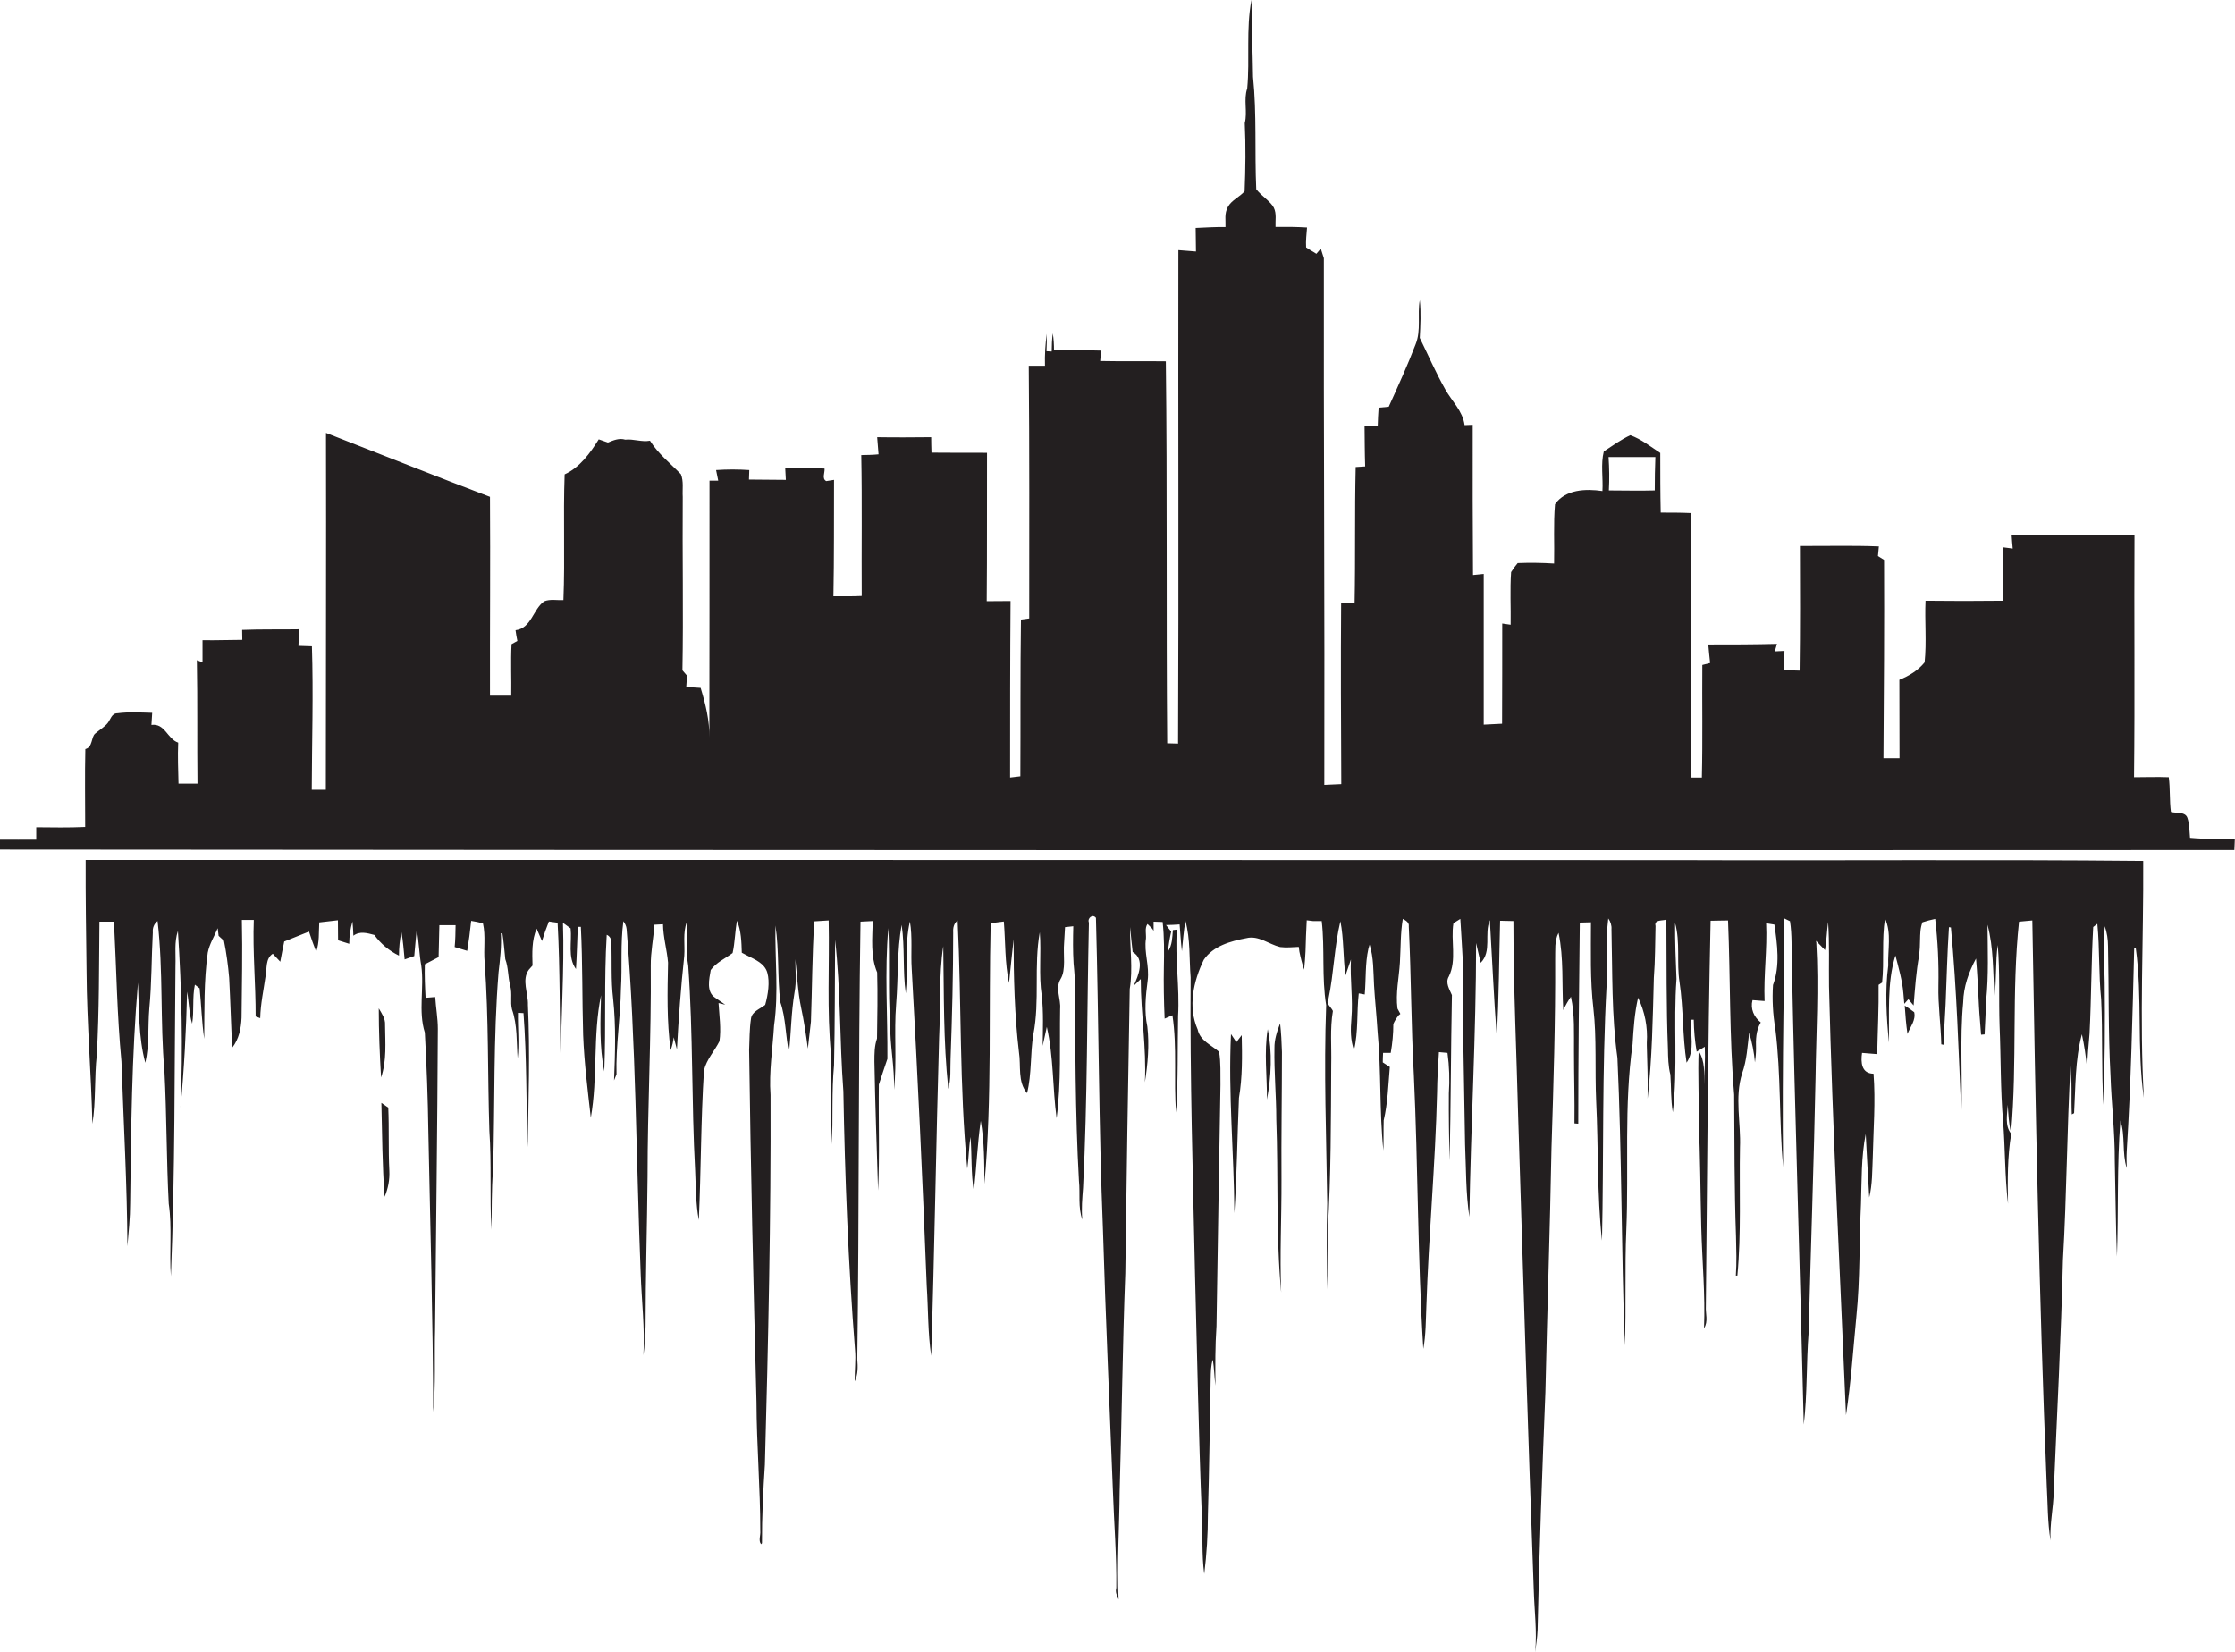
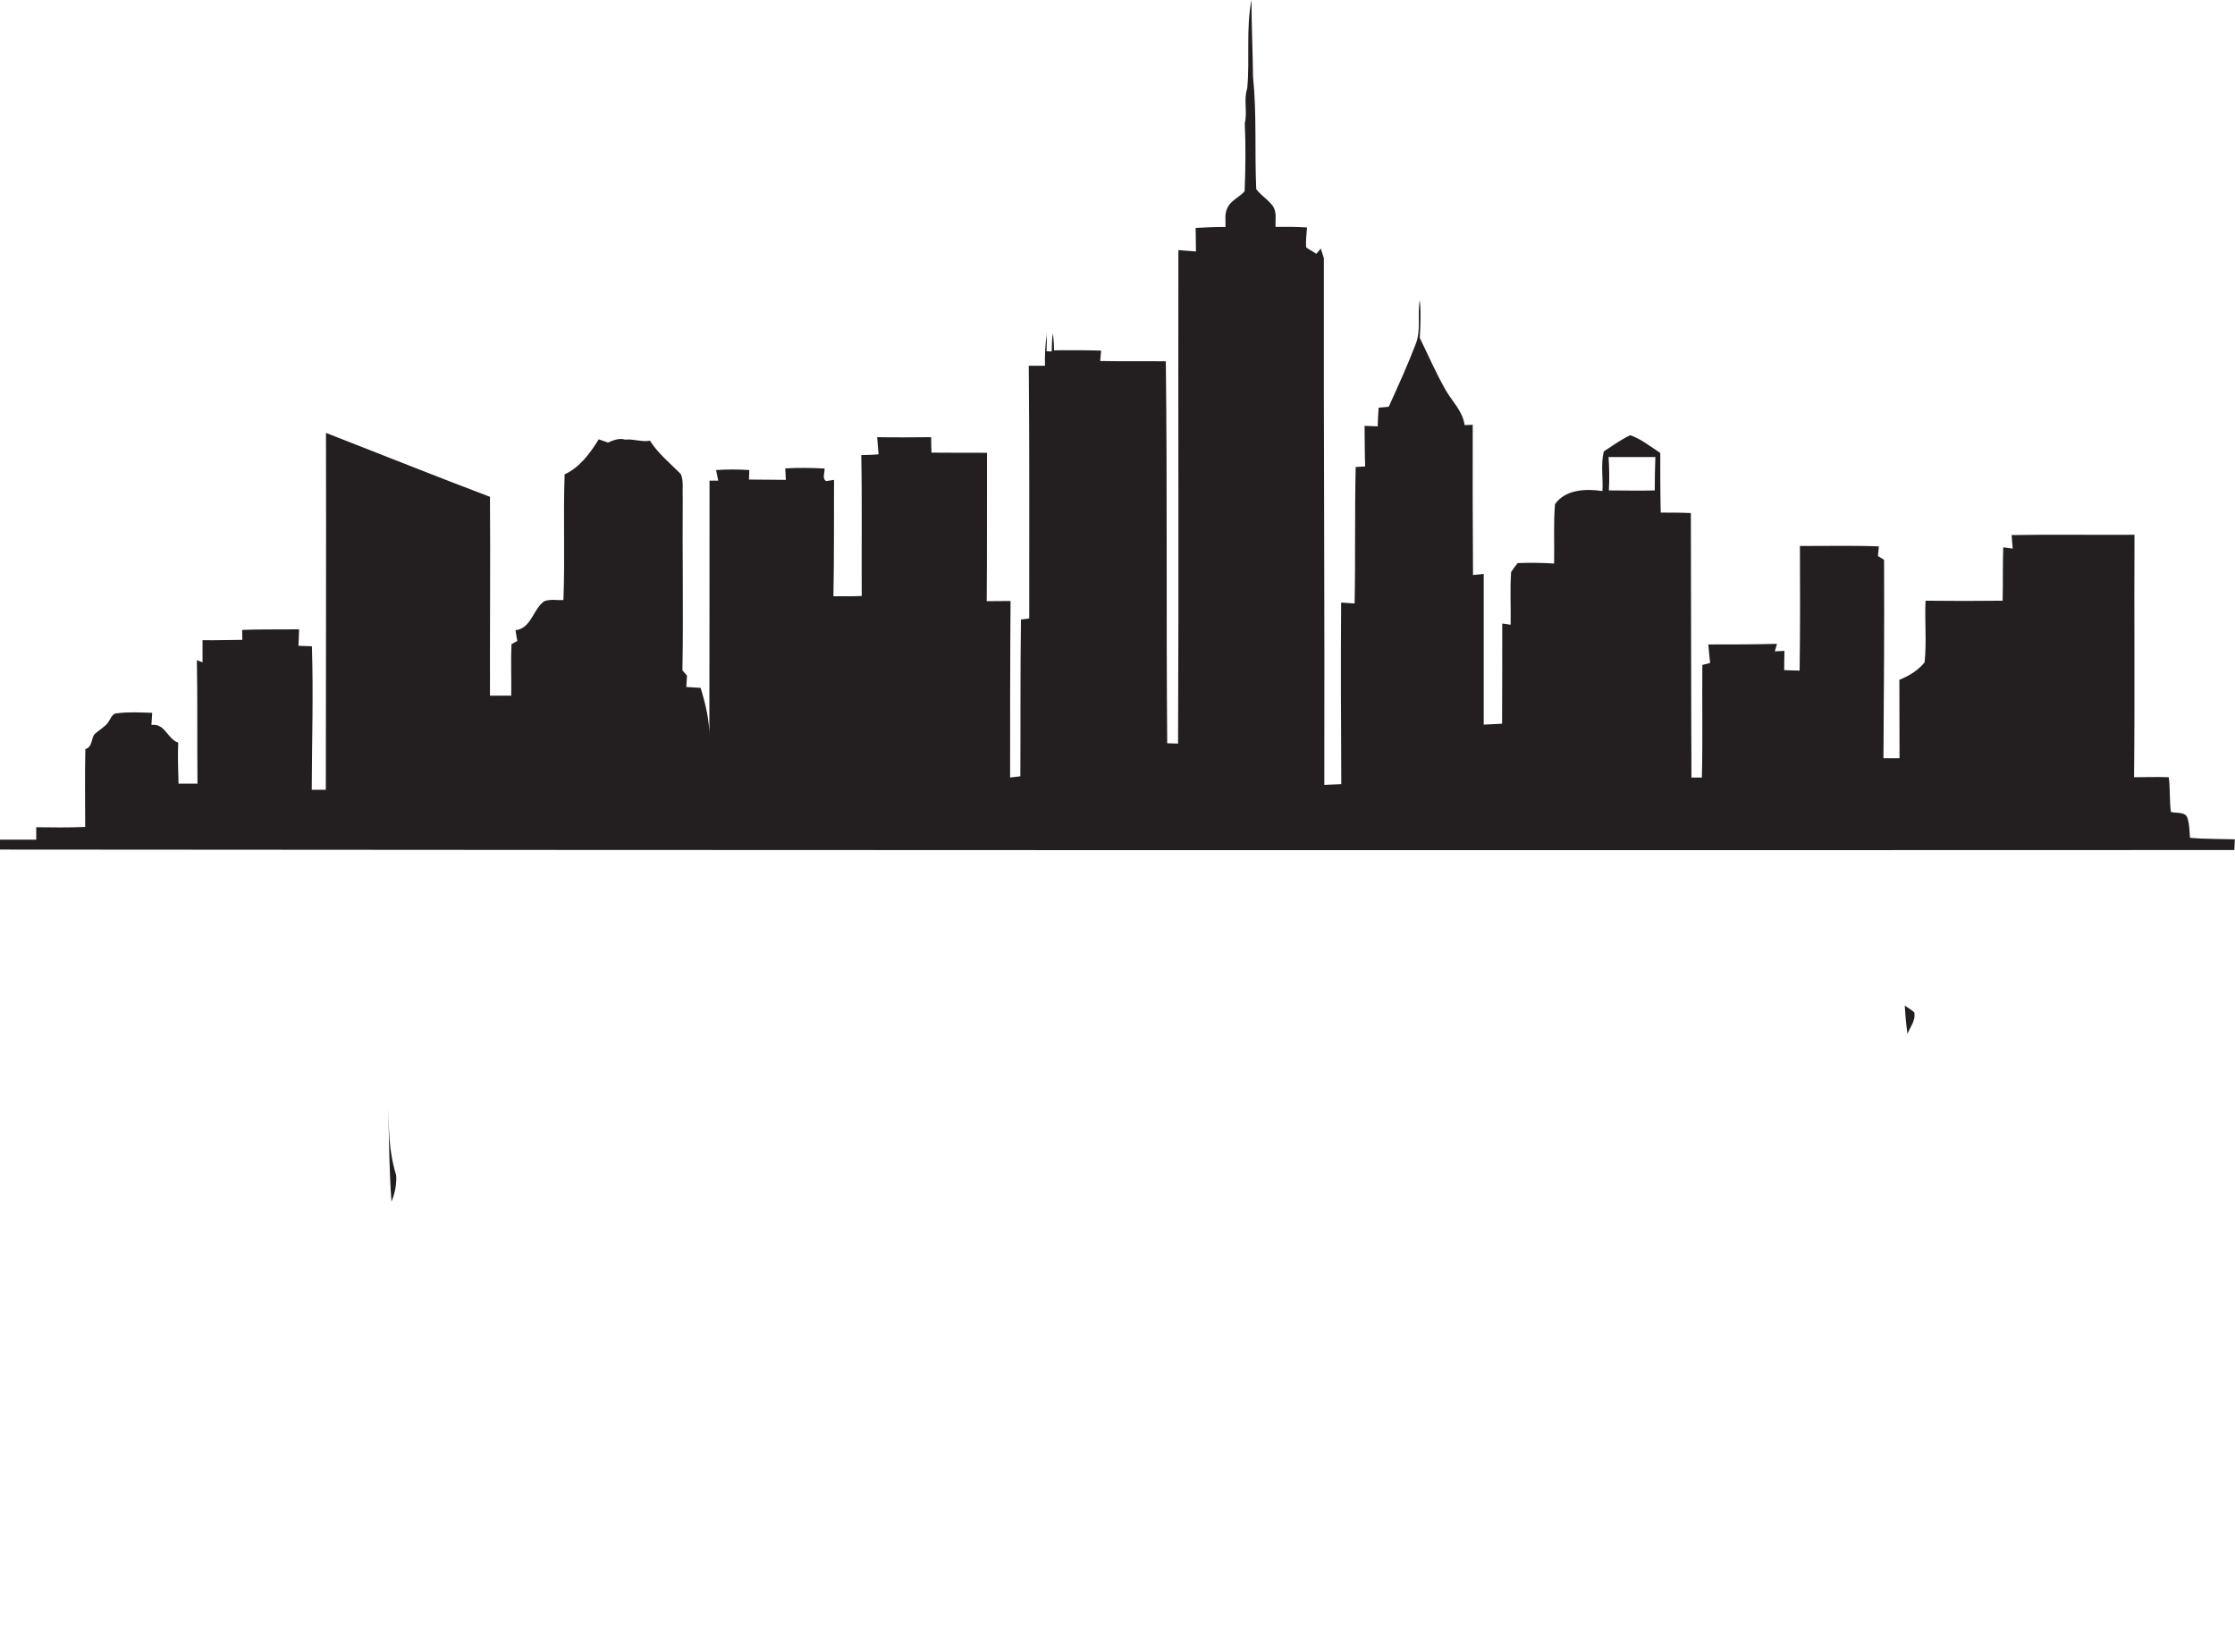
<svg xmlns="http://www.w3.org/2000/svg" version="1.1" id="Layer_1" x="0px" y="0px" viewBox="0 0 1461 1080" style="enable-background:new 0 0 1461 1080;" xml:space="preserve">
  <style type="text/css">
	.st0{fill:#231F20;}
</style>
  <title>biseeise_City_flat_black_logo_White_background_360d5be5-d7cb-4e4b-8702-1a6ee55fa4ab</title>
-   <path class="st0" d="M828.2,718.8c2.8-15,3.6-30.9,0.5-46C826.2,688.1,828.3,703.5,828.2,718.8z" />
-   <path class="st0" d="M808.2,681.3l-3.5-5.3c-1.9,39.1,2,78.1,2.2,117.1c1.7-25.1,1.9-50.3,3-75.4c2.3-13.6,2.1-27.3,1.8-41  L808.2,681.3z" />
-   <path class="st0" d="M253.8,724.1l-4.5-3.1c0.5,20.5,0.6,41,2.1,61.4c2.3-5.4,3.4-11.2,3.1-17.1  C253.8,751.5,254.4,737.7,253.8,724.1z" />
-   <path class="st0" d="M251.7,670c0.3-4.1-2.2-7.5-4.1-10.8c0,15.1,0.6,30.2,1.5,45.2C252.9,693.3,251.8,681.5,251.7,670z" />
+   <path class="st0" d="M253.8,724.1c0.5,20.5,0.6,41,2.1,61.4c2.3-5.4,3.4-11.2,3.1-17.1  C253.8,751.5,254.4,737.7,253.8,724.1z" />
  <path class="st0" d="M1245.1,657.4c0.4,6.2,0.9,12.4,1.8,18.5c1.8-4.6,5.6-9,4.4-14.2C1249.2,660.1,1247.2,658.7,1245.1,657.4z" />
-   <path class="st0" d="M1401,562.8c-101.2-1-202.4-0.1-303.6-0.5c-347.1-0.1-694.3-0.1-1041.4-0.1c-0.1,24.4,0.3,48.9,0.6,73.4  c0.2,33.1,3,66,3.8,99.1c2.4-14.9,1.2-30.2,2.9-45.2c1.6-29,1.4-58,1.7-87h9.5c1.6,30.5,2,61,4.9,91.4c1.4,40.3,3.7,80.6,3.9,120.8  c0.8-9.3,1.8-18.6,1.8-28c0.6-48.1,1-96.3,5.1-144.3c0.8,17.5,0.2,35.4,4.8,52.4c2.7-11.6,1.6-23.6,2.6-35.4  c1.6-16.5,1.4-33.2,2.3-49.8c-0.3-2.9,0.8-5.7,3.1-7.5c3.8,32.6,1.6,65.6,4.5,98.3c1.5,28.8,1.3,57.7,2.8,86.5  c2.3,15.7,0.3,31.7,1.4,47.4c2.8-67.6,2.3-135.4,3-203.1c0.3-7.5-0.9-15.3,1.6-22.6c2.5,38.4,3.4,76.9,1.7,115.4  c2.4-25.2,3.7-50.5,4.3-75.7c1.3,6.9,1.2,14.1,3.3,20.9c1.4-8.4,0-17.1,1.8-25.5l3.1,2.4c1.1,11,1.4,22,3,33  c0.2-18.8-0.3-37.7,2.3-56.3c1.1-5.7,4.3-10.7,6.5-16c0.2,1.3,0.4,3.7,0.6,5l3.5,3.2c1.6,8,2.7,16.1,3.4,24.2  c0.8,15.2,1.2,30.5,2,45.7c4.4-5.6,5.8-12.6,6.1-19.6c0.2-21.3,0.7-42.6,0.2-63.9h7.8c-0.8,21.1,1.3,42.1,1.2,63.1l3,1.1  c0.2-9.3,2.2-18.3,3.5-27.5c1-5-0.2-11.4,4.7-14.6l4.9,5.2c0.8-4.4,1.7-8.8,2.6-13.2L202,609c1.4,4.4,3,8.8,4.7,13.2  c2.2-6.1,1.6-12.8,2-19.2l12.2-1.4c0,4.4,0.1,8.7,0.1,13.1l7.3,2.3c0-4.9,0.7-9.9,2.1-14.6c0.3,3.1,0.5,6.2,0.6,9.3  c4.2-3.2,9.1-1.7,13.7-0.5c4.2,5.8,9.7,10.4,16.1,13.5c0-5.2,0.5-10.3,1.6-15.4c1.1,5.9,1.5,11.9,2.1,17.9l6.3-2.2  c0.5-5.7,1-11.5,1.6-17.2c1.5,7.8,1.6,15.8,3,23.6c2,14.4-2.1,29.6,2.3,43.6c1.2,21.5,2,43,2.3,64.6c1.2,61.1,3,122.2,3.2,183.4  c1.7-17.9,0.7-35.9,1.2-53.8c0.6-65.5,1.5-131.1,1.8-196.6c0-7-1.3-13.9-1.7-20.8l-6.3,0.5c-0.4-7.3-0.7-14.6-0.5-21.9l9-4.7  c0.2-7,0.3-13.9,0.5-20.9h10.6c-0.1,4.8-0.1,9.6-0.6,14.3l8.2,2.5c0.5-3.2,0.9-6.3,1.4-9.4L308,602c2.6,0.4,5.1,0.9,7.7,1.6  c1.9,8.3,0.3,16.9,1.1,25.3c2.7,36.7,1.9,73.5,3.1,110.3c1.5,21.6,0.2,43.2,1.3,64.7c0.4-12.9,0-25.9,1.1-38.7  c1.3-43.2,0.1-86.5,3.6-129.6c1-8.5,2-17,1.5-25.5h1c0.9,5.6,1.3,11.3,1.9,16.9c2.1,5.6,1.7,11.6,3.2,17.3s-0.1,10.5,1.2,15.6  c3.6,10.3,2.9,21.3,3.7,32c1.1-9.9,0-19.8,0.2-29.8l3.6,0.2c2.2,29.2,1.7,58.4,2.7,87.6c0.6-31,1.6-62,0.2-93  c0.3-7.5-4.3-16.4,0.6-23l2.4-2.7c-0.2-8.1-0.6-16.5,2.7-24.1l3.5,8.1c1.3-4.3,2.8-8.6,4.5-12.8l5.7,0.8c1.7,30.9,1.2,61.9,2.1,92.9  c0-31,2.4-61.9,1.4-92.8l1.7,1.2l3.3,2.4c1,8.8-2.1,18.8,3.5,26.6c0.6-9.2,0.8-18.4,1.2-27.6h2c1.2,23.6,0.8,47.2,1.5,70.8  c0.7,18.1,3,36,5,54c4.7-26.5,1.2-53.7,6.7-80.1c-0.4,16.6-1.2,33.4,2.1,49.8c1.2-29.7-0.2-59.5,1.6-89.3c1.9,0.8,3.1,2.7,3,4.8  c0.5,12.4-0.3,24.8,1.2,37.1c1.9,17.7,1.3,35.7,0.6,53.3l1.6-4c-0.5-18.7,2.6-37.1,2.9-55.8c0.9-14.8-0.4-29.6,1.6-44.3  c1.1,1.5,1.9,3.2,2.1,5.1c6.2,74.9,6.2,150,9.2,225c0.6,17.9,2.8,35.8,1.8,53.7c0.8-6.4,1.3-12.8,1.4-19.2c0-32.4,1-64.8,1.3-97.3  c0-46.1,2.5-92.1,2.1-138.2c-0.1-9,1.8-17.9,2.4-26.8l5.6-0.3c0.1,8.5,2.6,16.7,3.3,25.1c-0.4,19.1-0.9,38.3,1.7,57.2  c1-2.7,1.7-5.5,2-8.4c0.7,2.6,1.4,5.3,2.1,7.9c1.1-20.4,2.6-40.8,4.8-61.2c0.5-7.3-1-14.9,1.6-21.9c1.3,9.5-0.8,19.1,1,28.5  c3.2,44.5,2.1,89.3,4.5,133.9c0.5,10.8,0.4,21.7,2.4,32.3c1.5-32.7,1.3-65.4,3.4-98c1.7-7.1,6.9-12.5,10.1-18.9  c1.2-8.3-0.1-16.7-0.6-25l4.4,1.1l-6.5-4.5c-6.1-3.8-4-12.3-3-18.2c3.7-5,9.5-7.5,14.3-11.1c1.6-7,1.5-14.2,2.9-21.1  c2.7,6.6,2.9,13.8,3.1,20.9l3.6,1.9c5.1,2.6,11.4,5.1,13.1,11.2s0.5,14.2-1.4,21c-3.3,2.7-8.8,4.3-9.3,9.2c-1,6.7-0.9,13.5-1.2,20.3  c1,76.7,2.8,153.4,4.8,230.1c0.1,28.1,2.5,56.1,2.5,84.3c0.3,2.8-1.4,6.3,0.5,8.7l0.6-0.7c-0.1-17,0.8-34.2,1.9-51.3  c2.2-80.6,4-161.1,3.7-241.7c-1.1-15.2,1.4-30.3,2.3-45.4c3.1-21.7,0.5-43.6,0.9-65.4c2.5,16.6,1.2,33.5,3.2,50.1  c3.7,10.6,3.3,22.1,5.7,33c1.3-13.1,1.4-26.3,3.6-39.4c1.4-7.2,0.5-14.4,0.5-21.7c1.2,10.6,1.6,21.3,3.8,31.8  c1.9,8.8,3.2,17.7,4.4,26.7c0.7-5.9,1.4-11.8,2-17.6c0.8-21.9,0.8-43.8,2.2-65.6l9.4-0.6c0.6,29.4-1.3,58.9,1.6,88.2  c0,19.4-0.2,38.8,0.5,58.2c0.8-17.2-0.2-34.5,1.4-51.7c0.6-27.3,0.5-54.7,0.7-82c3.7,32.8,2.9,66,5.4,99c1,56.3,3.2,112.7,7.6,168.8  c0.7,6.9-0.4,13.8-0.1,20.8c2.1-4.6,2-9.5,1.6-14.4c1.3-95.4,0.6-190.8,2.1-286.1l8-0.4c-0.2,11.2-1.6,22.9,2.9,33.6  c0.4,14.4,0.1,28.8-0.1,43.2c-1.7,4.9-1.7,10-1.7,15.1c0.5,28.1,1.5,56.2,2.4,84.3c1.1-23.1,0.2-46.2,0.5-69.3  c1.9-5.6,3.6-11.2,5.6-16.8c0.2-28.5-1.9-57.1,0.6-85.5c1.1,20.4-0.3,40.9,1.2,61.4c-0.3,14.9,3,29.5,2.5,44.3  c2-18.5-0.1-37.3,1.4-55.9s0.5-34.8,3.6-51.9c2.2,14.9,0.6,30,2.7,44.8c1.6-15.6-0.9-31.6,2.7-47c1.8,10.3,0.5,20.8,1.2,31.1  c3.9,69.1,7.1,138.2,9.8,207.3c1,15.2,0.7,30.5,2.9,45.5c2.2-69.4,3.2-138.8,5.2-208.2c1-19.8-0.3-39.9,2.7-59.6  c0.5,31.1,0,62.3,3.3,93.3c1.9-6.5,1.2-13.3,1.5-20c1-27.4,1.7-54.8,1.7-82.2c-0.2-3,0.4-6,2.9-7.9c2.6,54.1,1.1,108.4,6.3,162.3  c1-6.9,1-13.9,2.1-20.7c1,11.8,0.2,23.7,2.2,35.4c1.7-15.3,2.3-30.8,4.5-46c2.4,13.6,2.3,27.5,2.4,41.3  c5.1-56.7,2.7-113.7,4.1-170.5l8.6-1.1c1.1,13.4,0.6,27,3.4,40.2c1-9.5,1.9-19.1,3-28.6c0,24.7,0.6,49.4,3.5,73.9  c1.4,8.8-1,19.4,5.3,26.7c3.1-12.6,2-25.7,4.1-38.4c4.3-22,0.2-44.8,4.2-66.8c1.1,13.8-0.8,27.8,1.3,41.6  c1.2,10.9,0.7,21.8,0.6,32.7c1-4.1,1.7-8.3,2.7-12.4c4.5,19.5,3.7,39.8,6.4,59.7c3.1-23.6,1.9-47.6,2.3-71.4  c0.6-6.6-3.4-13.5,0.3-19.6s1.6-15.8,2.3-23.6c0.2-3.5,0.4-6.9,0.6-10.3l5.4-0.6c-0.2,8.1-0.3,16.3,0.2,24.4  c0.3,2.8,0.5,5.6,0.7,8.4c0.5,44.5,0.3,89.1,2.8,133.6c0.9,8.4-0.7,17.3,2.2,25.4c-0.7-7,0-14,0.5-21c2.9-57.7,2.5-115.4,3.8-173.2  c-1.2-2.9,2.5-5.9,4.6-3.1c1.9,68,1.8,136.1,4.6,204.1c1.7,56.9,4.3,113.9,6.5,170.8c0.7,21,2.5,42.1,2.2,63.1  c-0.8,2.7,0.4,5.2,1.5,7.6c-1.1-23.6,0.5-47.2,0.7-70.8c1.4-47.5,1.9-95.1,3.7-142.5c0.8-61.9,1.8-123.9,2.9-185.8  c2.2-13.5,0-27,0.2-40.5c0.6,5.4,1,10.8,1.7,16.3c8.2,4.8,3.8,15.3,0.7,22.1l4.6-4.4c0,22.6,3.8,44.9,2.7,67.5  c1.9-12,3-24.3,1.6-36.4c-2.1-9.9-1.1-20,0.2-30s-2.5-18.3-1.1-27.6c0.2-3.2-0.9-6.8,1-9.5l3.2,3.2l0.8,1.3c0-1.5,0-4.5,0-6l5.9,0.2  c1.1,9.9,1,19.8,0.8,29.7s0,22.4,0.5,33.5l5.1-2.2c3.2,21.1,0.7,42.4,2.4,63.6c1.4-21,0.9-42.1,1.3-63.1c1.1-18.9-2.1-37.6-0.8-56.5  l-2.6,0.3c-0.4,4.8-0.4,9.8-3.2,14c0.4-4.4,1.1-8.7,2.1-13l-3.4-4.3c3,0,6-0.2,8.9-0.4c0.5,5.9,0.8,11.7,1.5,17.5  c0.7-6.6,1.1-13.2,2.3-19.8c3.3,12,2.4,24.7,3.4,37c-0.5,65.2,1.5,130.3,2.9,195.4c1.4,51.8,2.3,103.7,4.4,155.5  c0.8,13-0.2,26.1,1.6,39c1.6-12.9,2.4-26,2.4-39c0.9-29.5,1.2-59.1,1.8-88.6c0.1-4.2,0.1-8.5,1.4-12.5c0.9,5.6,1,11.3,1.7,17  c-0.1-13-0.2-25.9,0.7-38.9c0.9-52.5,1.6-105.1,2.6-157.7c-0.1-7.2,0.3-14.5-0.9-21.6c-5.1-4.5-12.4-7.2-14-14.6  c-6.5-14.8-2.8-31.6,4-45.6c6.1-9,17.6-12.2,27.8-14.1c8-2,14.7,4,22.1,5.8c4,0.5,8.1,0.1,12.2-0.1c0.1,0.8,0.3,2.3,0.4,3.1  c0.8,4,1.8,7.9,3.1,11.8c0.4-4,0.7-8,0.9-11.9c0.2-6.8,0.4-13.6,0.8-20.4l4.1,0.5h5.7c2.1,18.3-0.1,36.8,2.9,55  c-1.6,43.2,0.1,86.5,0.7,129.6c-0.6,18.7-0.2,37.5,0,56.2c0.5-12.9,0.2-25.8,0.3-38.7c2.2-36,2.1-72.1,2.3-108.2  c0.3-11.7-0.9-23.5,1.1-35.1c-1.1-2.6-5-4.9-2.9-7.9c3.5-16.7,3.8-34.1,7.8-50.8c2.3,11.7,1.7,23.7,3.3,35.5l3.6-10.5  c-0.7,12.9,1.4,25.8,0.3,38.7c-0.6,6.9-0.7,14,1.7,20.6c2.9-12.2,1.7-24.8,3.1-37.1l3.9,0.7c0.9-10,0.2-20.1,2.4-29.9l0.8-2.7  c2.7,8.6,2.4,17.7,2.9,26.6s1.7,20.2,2.3,30.3c2.5,25.8,1.1,51.9,3.8,77.7c0.2-6.6,0-13.1,0.2-19.7c2.7-11.4,3-23.3,4-34.9l-4.6-3  c0-2.1,0.1-4.1,0.2-6.2h5c1.1-6.2,1.7-12.6,1.7-18.9c0.9-2.1,2.1-4,3.5-5.7l1.1-0.9l-1.9-3.5c-1.3-10.1,1-20.1,1.6-30.1  s0.3-19.1,1.9-28.5c1.9,1,4.3,2.3,3.9,4.9c1.6,32.3,1.5,64.7,3.3,97c2.8,59.7,2.4,119.6,6.2,179.2c1.7-9.2,1.6-18.7,2-28  c1.5-46.5,5.9-92.9,7-139.4c0.1-8.9,0.6-17.8,1.2-26.6l5.6,0.5c1.2,8.7,1.5,17.6,0.9,26.4c-0.1,14.6,0.1,29.3,0.5,44  c0.8-36,0.8-72.1,1.5-108.2c-1.6-3.8-4.5-8.1-2-12.2c5.3-10.8,1.1-23.3,3-34.8l4.5-2.8c1,18.2,2.8,36.4,1.5,54.6  c0.6,30.9,1,61.9,1.6,92.8c0.7,15.8,0.4,31.7,2.8,47.4c0.9-59.7,4.4-119.3,4.4-179c1,4.3,2,8.6,3,12.9c7.5-7.6,2.1-18.9,6-27.9  c1.5,25.3,2.6,50.7,4.5,76c1.5-25.2,1.5-50.4,2.2-75.6l8.7,0.2c0,43.6,2.1,87.3,3.2,130.9c3.2,102.2,6.3,204.3,10.1,306.4  c0.4,13.6,2.2,27.2,0.9,40.8c0.6-4.9,1.4-9.7,1.6-14.6c1.1-51.8,3-103.6,5.1-155.4c1.2-53.3,3-106.6,4-160  c1.3-41.1,2.6-82.1,2.4-123.2c0.2-5.8-0.6-11.9,2.2-17.2c3.5,16.6,2.1,33.7,3.1,50.5c1.4-3,3.1-6,5-8.7c2.6,11.8,1.9,23.9,2,35.9  c0,15.6,0.5,31.3,0.3,46.9l2.5,0.2c0-43.8,0.5-87.7,1-131.5l7.3-0.2c0,18.9-0.6,37.8,1.6,56.5s0.9,40.3,1.8,60.5  c1.5,30.3,0.5,60.8,3.8,91.1c1.2-55.5,0-111.1,3-166.6c1.2-14.6-0.8-29.4,1.1-44c1.5,2,2.3,4.6,2.1,7.1c0.7,28,0,56.2,3.9,84.1  c2.9,62.6,2.5,125.4,4.8,188c1-25.2-0.1-50.5,1-75.6c1.7-40.5-1.6-81.2,4.1-121.4c0.6-10.2,1.3-20.4,3.6-30.4  c4.4,9.1,6.4,19.3,5.7,29.4v1.7c0.3,11.6,0.8,23.3,0.5,34.9c3-26.2,3.4-52.7,4.1-79c0.9-11.3,0.8-22.6,1.1-33.9  c-1.1-4.4,4.8-3.2,7.1-4.2c0.2,28.2-0.1,56.4,1,84.5c0.1,5.7,0.2,11.4,1.6,16.9c0.6,8.2,0.2,16.4,1.6,24.6  c3.4-28.9,0.3-58.2,2.4-87.1c-0.5-12.2-1-24.4-0.9-36.6c3.5,12.6,0.9,25.8,2.9,38.6c2.6,17.5,1.9,35.3,4.6,52.7  c5.7-8.3,2.3-18.8,2.8-28.1h1.9c0.1,7,0.7,14,1.9,20.9l5.3-3.2c0.4,8.3-0.2,16.5-0.5,24.8c0.1-7.5,0.8-15.4-3.5-22  c-0.6,15.3,0.3,30.6,0,46c1.1,23,1.1,46,1.7,69s2.7,44.2,1.8,66.2c2.9-4.4,0.9-9.6,1.2-14.4c0.9-84,1.2-168,3.1-252l11.4-0.2  c1.6,37.9,0.8,76,4,113.9c0.2,30.9,0.1,61.9,1.2,92.8c0.2,8.5,0.5,17-0.1,25.5h1c2.6-27.8,1.2-55.8,1.7-83.7  c0.7-16.1-3.6-32.7,1.4-48.5c3.1-8.6,3.5-17.7,4.6-26.6c1.9,6.3,3.2,12.8,3.8,19.4c0.4-2.9,0.7-5.9,0.7-8.9  c-0.2-5.9-0.1-12,3.1-17.2c-4.5-3.6-6.9-8.9-5.4-14.6l7.9,0.6c-0.7-17,1.8-33.8,1-50.9l1,0.2l4.4,0.7c1.9,12.9,3.8,27-0.9,39.5  c-0.6,9.5-0.1,19.1,1.5,28.5c3.8,30.1,2.4,60.5,5.1,90.6c-0.4-33.1-0.2-66.2,0.2-99.3c0.5-21.1-0.5-42.2,0.6-63.3l3.7,1.8  c1.4,8.9,0.9,18,1.2,27c2,100.7,5.4,201.4,7.8,302.1c2.4-20,1.6-40.3,3.2-60.4c1.4-55.4,3.4-110.8,4.5-166.2  c0.4-29.5,2.2-59.1,0.5-88.5l-0.2-1.2l5.9,6.1c1-6.1,1.2-12.3,2-18.4c1,14,0.4,28.1,0.6,42.2c2.3,93.4,7.2,186.8,11.1,280.2  c3.3-21.4,4.7-43.1,6.8-64.7c2.5-24.4,1.8-48.9,3-73.4c0.5-15.2,0.1-30.6,3.1-45.7c0.8,13.8,1.4,27.7,2.3,41.5  c2.1-8.6,1.9-17.5,2.3-26.2c0.4-18.2,1.9-36.5,0.5-54.7c-7.9-0.1-8.4-7.4-7.5-13.6l9.9,0.8c0.3-15.1,1.1-30.2,0.9-45.3l2.3-1.5  c1.5-13.9-0.3-28,1.9-41.9c4.4,9.5,1.7,20.6,2.1,30.8c-2.2,16.7-1.1,33.6,0.4,50.4c0.5-19-1.4-38.6,4.3-57  c2.1,8.1,4.5,16.3,5.2,24.7c0.2,1.7,0.5,5.1,0.6,6.9l2.7-3l3.4,4.1c0.9-10.9,1.6-21.9,3.6-32.7c0.4-3.3,0.6-6.7,0.6-10  c0.1-4,0.1-8,1.6-11.7c2.7-0.9,5.5-1.6,8.3-2.2c1.7,14.5,2.4,29,2.1,43.6c-0.3,12.8,1.6,25.6,1.9,38.4l1.5,0.3  c0.3-8.8,0.8-17.6,1.3-26.4c0.7-16.8,1.1-33.7,2.2-50.5l1.3,0.2c3.8,40.6,5,81.3,6.8,122c0.9-24.3-1.1-48.7,1.2-73  c0.2-10.2,3.6-19.8,8.4-28.7c0.9,10.3,1.4,20.7,1.9,31.1c0.3,6.2,1,12.4,1.4,18.7l2.3-0.2c0.4-7.4,0.7-14.7,1-22.1  c1.7-16.5,1-33.1,0.9-49.6c4.1,15.3,3.5,31.2,4.6,46.8c1.4-11.1,0.5-22.4,2.1-33.5c1.5,17.6,0.6,35.3,1.2,52.9  c0.9,20.8,0.5,41.6,2.3,62.4c1.4,17.9,1.1,35.9,3.2,53.8c-0.3-15.2-0.4-30.6,2.1-45.7c-4.4-5.4-2.5-12.7-2.3-19  c0.5,6.1,0.6,12.2,2.2,18.1c4.1-45.8,0.3-92,5.2-137.8l8.7-0.8c2.1,123,4.4,246,9.4,368.9c0.7,12.2,0.5,24.4,2.5,36.5  c-0.6-10.8,1.9-21.4,2.1-32.2c2.1-50.4,4.8-100.8,6-151.2c2.5-42.7,2.6-85.4,5-128.1c1.1,10.9,0.3,21.9,0.8,32.9l1.5-0.8  c1-17.3,0.6-34.8,5.1-51.6c1.6,7.4,2.7,14.9,3.4,22.5c0.3-7.6,0.9-15.2,1.6-22.8c1.2-23.3,1.1-46.6,2.4-69.8l2.7-2.1  c1.6,16.4,0.8,32.9,2.5,49.3c1.1,23,0.1,46,1.5,69c0.9-26.6,1.1-53.3,0.8-79.9c-0.1-12.3-1.3-24.6,0.1-36.8  c1.4,4.2,2.1,8.6,2.1,13.1c0.6,28.1,0.1,56.2,1.6,84.2c0.6,18.7,2.9,37.3,2.8,56.1c0.5,20.8,0.6,41.7,1.4,62.5  c1.1-29.7-0.1-59.4,2.3-88.9c3.3,10,0.9,21,4.1,31.1c-0.1-3.7-0.2-7.4,0-11c2.8-44.3,3.8-88.6,4.9-133h1c4.5,32.5,0.6,65.6,5.3,98.1  C1398.5,665.9,1401.3,614.3,1401,562.8z" />
  <path class="st0" d="M1431.6,547.7c-0.4-4.4-0.3-8.8-1.7-13s-7.2-2.9-10.8-3.9c-1-7.5-0.4-15.2-1.4-22.7c-7.6-0.3-15.2,0-22.7,0  c0.6-52.8,0-105.7,0.3-158.5c-26.8,0.2-53.6-0.3-80.3,0.2c0.2,2.9,0.4,5.9,0.7,8.8l-6.2-0.8c-0.4,11.6-0.1,23.3-0.4,34.9  c-16.8,0.2-33.6,0.2-50.4,0c-0.6,13.4,0.8,26.9-0.6,40.3c-4.3,5.3-10.2,8.9-16.5,11.4c0.1,17.1,0,34.2,0.1,51.3h-10.5  c0.3-43.2,0.6-86.5,0.4-129.7l-4-2.5l0.6-6.3c-17.2-0.7-34.4-0.2-51.6-0.3c0.1,27.2,0.2,54.3-0.2,81.5l-10.1-0.3  c0-4.2,0.1-8.4,0.2-12.6l-6.3,0.3l1.4-4.9c-15,0.4-30,0.4-44.9,0.4c0.4,4,0.7,8.1,1.2,12.1l-5.1,1.3c-0.2,24.5,0.3,49.1-0.3,73.6  h-6.8c-0.3-57.6-0.2-115.3-0.4-172.9c-6.6-0.3-13.1-0.3-19.7-0.3c-0.3-13-0.3-26-0.3-39c-6.3-4.1-12.5-9.1-19.6-11.6  c-6.1,2.9-11.7,6.9-17.3,10.6c-2.1,8.3-0.4,17.3-0.9,25.9c-10.9-1.6-24.2-1.1-31,8.6c-1.1,12.9-0.3,25.9-0.6,38.8  c-7.9-0.5-15.9-0.6-23.8-0.3c-1.6,1.9-3,3.8-4.3,5.9c-0.8,11.4-0.1,22.9-0.3,34.4l-5.5-0.8c0.1,21.8-0.1,43.7-0.1,65.5l-12,0.6  c-0.1-32.8,0.1-65.6,0-98.5l-7,0.7c-0.2-32.7-0.3-65.5-0.2-98.2l-5.3,0.2c-1.2-9.2-8.3-15.6-12.6-23.3  c-6.2-10.9-11.2-22.5-16.7-33.7c0.4-8.2,0.9-16.5,0-24.7c-1.7,9.5,1,19.6-2.7,28.8c-5.3,13.9-11.5,27.4-17.6,40.9l-6.6,0.6  c-0.3,4-0.5,8.1-0.6,12.2l-8.6-0.3c0.1,8.8,0.1,17.7,0.4,26.5l-6.2,0.4c-0.7,29.7-0.1,59.4-0.7,89.2l-8.8-0.6  c-0.3,39.6-0.1,79.1,0.1,118.7l-11.1,0.5c0.3-114.8-0.5-229.5-0.3-344.3l-2-6.3l-2.9,3.4c-2.2-1.5-4.7-2.7-6.7-4.2  c-0.3-4.3,0.3-8.7,0.6-13c-6.9-0.4-13.8-0.5-20.6-0.4c-0.2-4.1,0.8-8.6-1.1-12.5s-8.1-7.7-11.5-12.1c-1.1-24.5,0.4-49.1-2.1-73.5  c-0.2-16.8-1-33.6-1-50.3c-3.7,19.1-1,38.7-2.8,57.9c-2.5,7.4,0.3,15.2-1.6,22.7c0.7,14.8,0.5,29.7-0.1,44.5  c-3.2,3.8-8.4,5.7-10.9,10.2s-1.4,8.8-1.6,13.2c-6.5-0.1-13,0.3-19.5,0.6c0.1,5.1,0.1,10.3,0.2,15.4l-11.5-0.9  c-0.2,107.5,0.3,215.1-0.2,322.6l-7.1-0.2c-0.7-83.2,0.1-166.5-0.9-249.7c-14.3-0.2-28.6,0.1-42.9-0.2c0.2-1.7,0.5-5.1,0.6-6.8  c-10.3-0.3-20.5-0.3-30.8-0.2c0-3.7-0.2-7.4-0.8-11.1c-0.5,3.9-0.7,7.9-0.7,11.9l-3.4-0.2c0.1-3.8,0.3-7.6,0.2-11.4  c-1,6.9-1.4,13.9-1.2,20.9h-10.6c0.5,55.1,0.3,110.1,0.3,165.2l-5.4,0.7c-0.5,34.2-0.2,68.4-0.4,102.5l-6.7,0.8  c0-38.5,0-76.9,0.3-115.4L645,393c0.3-32.3,0.1-64.7,0.2-97c-12.1,0.1-24.2-0.1-36.3-0.1c-0.1-3.4-0.2-6.8-0.2-10.1  c-11.8,0.1-23.5,0.2-35.3,0c0.3,3.7,0.6,7.4,0.9,11.2c-3.8,0.4-7.6,0.4-11.3,0.5c0.6,30.7,0.1,61.4,0.3,92.1  c-6.2,0.3-12.3,0.2-18.5,0.2c0.5-25.4,0.3-50.7,0.4-76.1l-5.1,0.8c-3-1.6-0.8-5.5-1.1-8.2c-8.6-0.5-17.1-0.6-25.7-0.1  c0.1,2.5,0.3,5,0.4,7.5l-24.1-0.2c0-1.5,0.2-4.6,0.2-6.2c-7.2-0.5-14.5-0.5-21.7,0l1.4,6.9h-5.7c0,56,0,112-0.1,168  c0.2-11.1-2.5-22-5.7-32.5l-9.4-0.6c0.1-1.9,0.4-5.6,0.5-7.4l-3-3.5c0.7-37.8-0.1-75.6,0.2-113.4c-0.3-4.9,0.7-10.2-1.2-14.8  c-6.9-7.1-14.9-13.4-20.2-21.9c-5.5,1-10.8-1.3-16.2-0.7c-3.9-1.2-7.7,0.4-11.3,1.9l-6-2.1c-5.6,9-12.4,18.4-22.3,22.9  c-1,27.4,0.3,54.8-0.8,82.2c-4.2,0.2-8.7-0.8-12.6,0.8c-7.3,5.2-8.4,17.7-18.7,18.9c0.3,2.3,0.7,4.6,1.2,7l-3.8,2.1  c-0.6,11.2,0,22.5-0.2,33.7h-13.9c-0.1-43.3,0.3-86.7,0-130c-35.9-13.6-71.5-27.9-107.2-41.8c0.2,77.8-0.1,155.5-0.1,233.3h-9.2  c0.1-31.3,1.1-62.6,0.1-93.8l-8.8-0.3c0.2-3.6,0.3-7.2,0.4-10.8c-12.4,0.2-24.8-0.1-37.2,0.4c0,1.6,0.1,4.9,0.1,6.5  c-8.7,0-17.3,0.4-26,0.2c0,4.8,0,9.6,0,14.5l-3.7-1.4c0.5,26.9,0.1,53.8,0.4,80.7h-12.4c-0.2-8.9-0.6-17.8-0.2-26.8  c-7.2-2.5-8.6-12.8-17.5-11.6c0.2-2.7,0.3-5.3,0.5-7.9c-7.6-0.2-15.2-0.7-22.8,0.3c-3.7,0-4.4,4-6.3,6.4s-5.5,4.6-8.2,6.9  s-1.5,8.9-6.4,10.1c-0.4,17-0.1,34-0.1,50.9c-10.7,0.5-21.3,0.3-32,0.2v8.1c-7.9,0-15.9,0.1-23.8,0c0,1.6,0,4.9,0,6.5  c486.9,0.4,973.8,0.5,1460.7,0.3c0.1-1.7,0.2-5.2,0.3-7C1451.2,548.4,1441.4,548.6,1431.6,547.7z M1081.7,320.6c-10,0.3-20,0-30,0  c0.4-7.3,0.3-14.5-0.2-21.8h30.6C1081.8,306,1081.7,313.3,1081.7,320.6z" />
-   <path class="st0" d="M836.8,669c-2,5.2-3.8,10.6-3.7,16.2c-0.3,15.6,1.2,31,1.2,46.6c1.4,37.7-0.3,75.6,3.2,113.1  c-1-24.4,0.3-48.9,0.2-73.4c-0.2-27.9,0.3-55.8,0.3-83.7C837.8,681.5,837.5,675.2,836.8,669z" />
</svg>